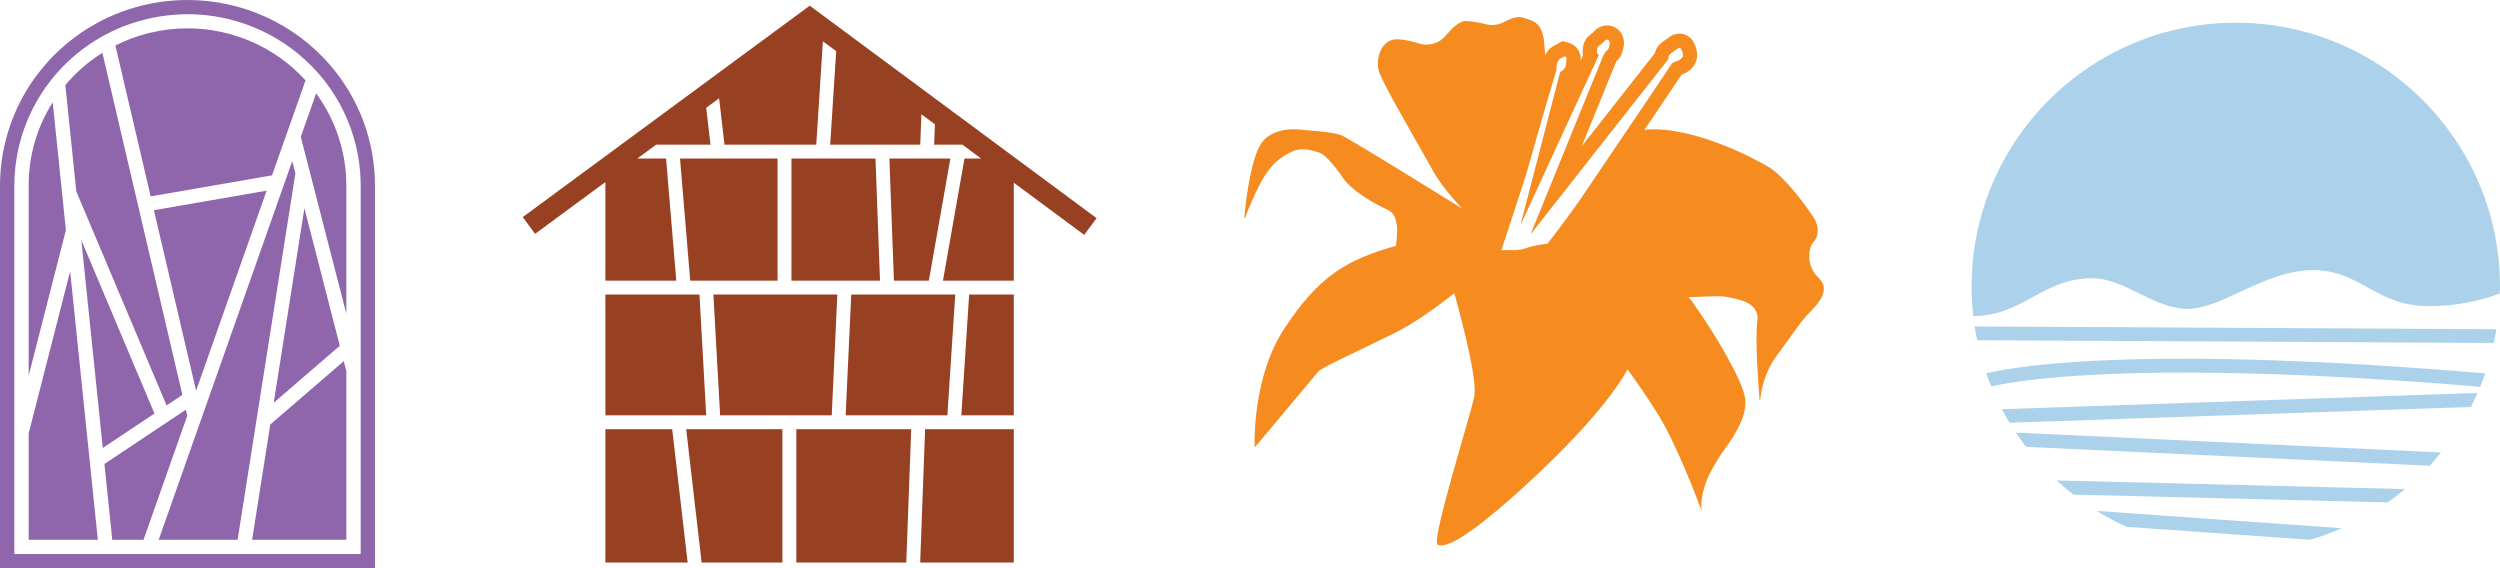
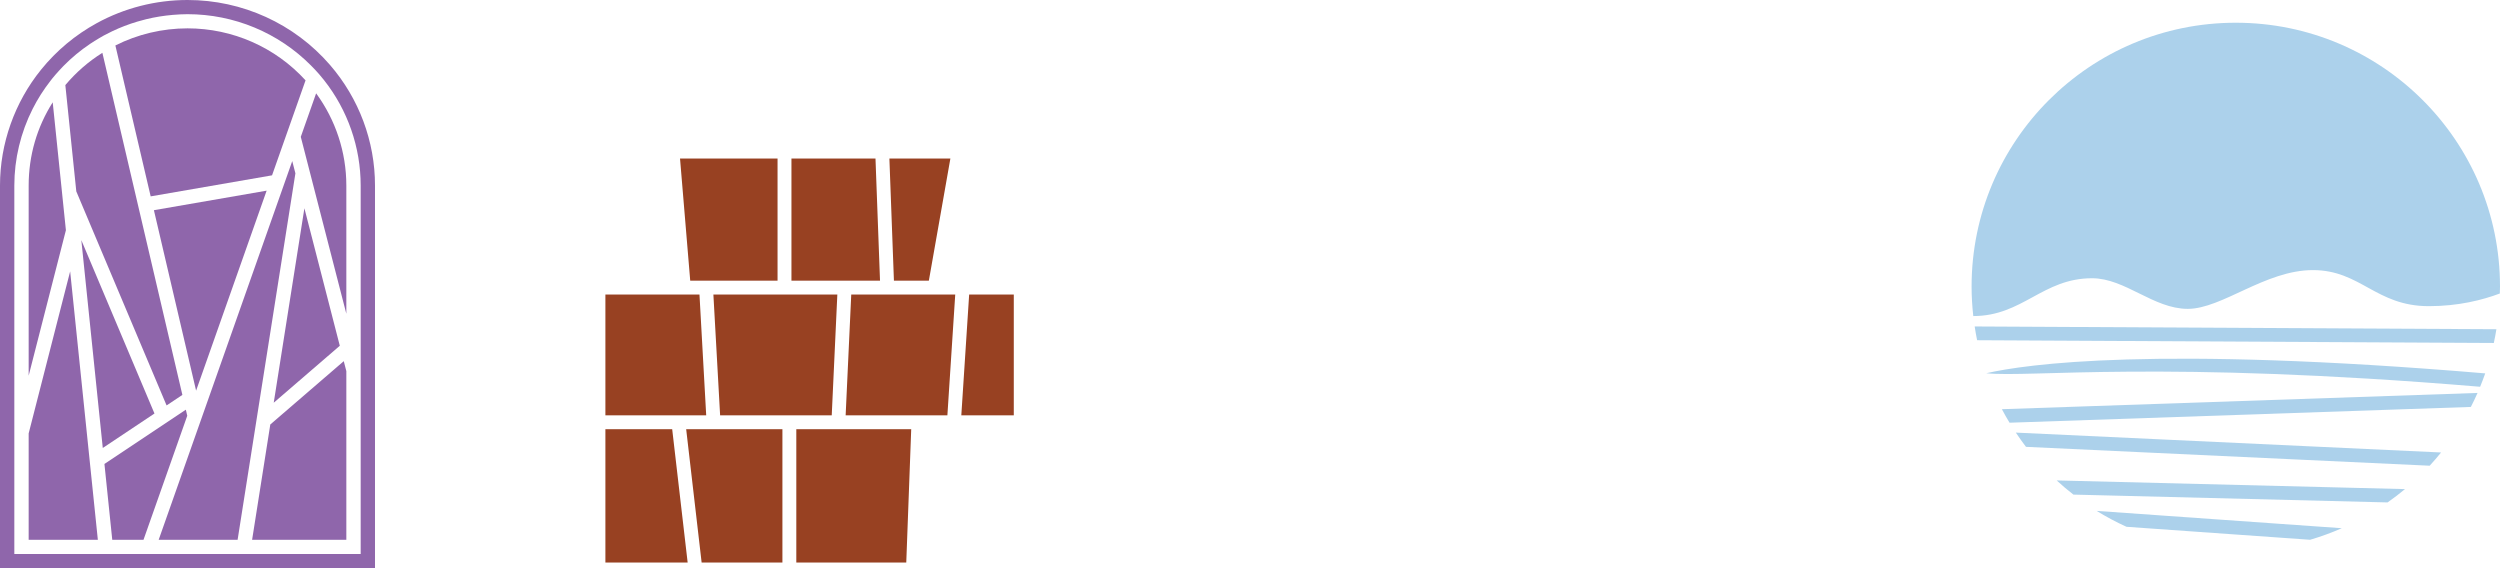
<svg xmlns="http://www.w3.org/2000/svg" width="440" height="100" viewBox="0 0 440 100" fill="none">
  <path d="M374.262 92.716L406.578 95C408.493 94.44 410.355 93.757 412.16 92.966L369.014 89.918C370.695 90.96 372.449 91.892 374.262 92.716Z" fill="#ACD1EB" />
  <path d="M347.972 59.879L438.911 60.364C439.086 59.565 439.236 58.758 439.368 57.946L347.543 57.457C347.666 58.27 347.806 59.079 347.972 59.879Z" fill="#ACD1EB" />
  <path d="M353.681 74.397L434.869 71.62C435.285 70.812 435.681 69.991 436.049 69.156L352.33 72.019C352.755 72.829 353.209 73.618 353.681 74.397Z" fill="#ACD1EB" />
-   <path d="M349.583 65.689C349.853 66.465 350.138 67.234 350.448 67.992C357.373 66.496 380.018 63.354 436.502 68.07C436.821 67.294 437.121 66.511 437.399 65.715C379.258 60.815 356.532 64.102 349.583 65.689Z" fill="#ACD1EB" />
+   <path d="M349.583 65.689C357.373 66.496 380.018 63.354 436.502 68.07C436.821 67.294 437.121 66.511 437.399 65.715C379.258 60.815 356.532 64.102 349.583 65.689Z" fill="#ACD1EB" />
  <path d="M356.573 78.645L427.622 81.966C428.319 81.213 428.985 80.432 429.63 79.636L354.786 76.138C355.356 76.993 355.949 77.831 356.573 78.645Z" fill="#ACD1EB" />
  <path d="M364.918 87.05L420.217 88.427C421.27 87.687 422.291 86.905 423.277 86.082L361.975 84.556C362.92 85.428 363.903 86.259 364.918 87.05Z" fill="#ACD1EB" />
  <path d="M393.5 4C367.819 4 347 24.79 347 50.437C347 52.192 347.107 53.922 347.297 55.626C355.996 55.626 359.497 48.971 368.199 48.971C374.046 48.971 378.999 54.359 385.047 54.359C391.096 54.359 398.675 47.538 407.074 47.538C415.474 47.538 418.141 53.885 427.468 53.885C432.661 53.885 436.906 52.81 439.969 51.656C439.979 51.25 440 50.846 440 50.437C440 24.79 419.181 4 393.5 4Z" fill="#ACD1EB" />
-   <path d="M320.131 48.974C317.571 46.556 318.473 43.215 319.169 42.593C319.938 41.906 320.394 40.057 319.126 38.158C317.448 35.647 314.023 31.111 311.432 29.492C308.842 27.873 297.967 22.186 289.798 22.808C289.674 22.817 289.547 22.841 289.421 22.854C293.393 16.975 295.151 14.365 295.944 13.136C296.783 12.877 297.638 12.252 298.151 11.496C298.901 10.388 298.875 8.912 298.08 7.443C297.957 7.216 297.804 7.002 297.626 6.813L297.519 6.699L297.398 6.598C297.235 6.458 297.069 6.344 296.889 6.247C296.787 6.191 296.681 6.144 296.571 6.101C296.4 6.035 296.21 5.983 296.017 5.953L295.871 5.927L295.682 5.919H295.637L295.589 5.918C295.485 5.918 295.384 5.925 295.284 5.936C295.105 5.956 294.941 5.988 294.779 6.036C294.699 6.059 294.617 6.088 294.537 6.12C294.424 6.164 294.313 6.216 294.204 6.276L294.133 6.313L294.07 6.352C293.997 6.397 293.938 6.438 293.886 6.475L293.854 6.497C292.336 7.501 292.066 7.826 291.905 8.022C291.551 8.449 291.351 8.939 291.241 9.382L278.386 25.738L284.454 10.83C284.465 10.807 284.478 10.784 284.491 10.759C285.299 10.125 285.521 9.224 285.615 8.839C285.628 8.787 285.641 8.73 285.66 8.672C286.071 7.311 285.698 5.949 284.687 5.12C284.38 4.868 284.023 4.685 283.63 4.575C283.478 4.532 283.349 4.511 283.262 4.5C283.119 4.479 282.979 4.47 282.839 4.47C282.713 4.47 282.584 4.479 282.457 4.495L282.332 4.507L282.143 4.553C281.823 4.631 281.504 4.768 281.206 4.96C281.146 4.998 281.088 5.039 281.031 5.081C280.788 5.263 280.578 5.465 280.391 5.699C280.347 5.737 280.247 5.812 280.172 5.869C280.069 5.947 279.962 6.027 279.852 6.114C278.552 7.149 278.552 8.584 278.552 9.125C278.552 9.339 278.572 9.544 278.613 9.739L278.202 10.632C278.205 10.605 278.206 10.579 278.208 10.554C278.317 9.145 277.379 7.856 275.979 7.489L274.975 7.226L274.08 7.751L273.807 7.912C273.112 8.184 272.412 8.754 271.948 9.708C271.873 8.479 271.796 7.545 271.724 7.03C271.261 3.783 269.672 3.636 268.005 3.088C267.078 2.783 265.729 3.326 264.713 3.869C263.764 4.377 262.668 4.541 261.621 4.287C260.471 4.009 258.962 3.704 257.872 3.707C256.845 3.71 255.489 5.024 254.41 6.307C253.271 7.659 251.443 8.177 249.755 7.653C248.554 7.28 247.155 6.943 245.94 6.91C243.105 6.834 242.144 10.272 242.609 12.286C243.074 14.3 248.913 24.113 252.298 30.226C253.358 32.139 255.23 34.433 257.3 36.683C248.725 31.367 237.084 24.192 236.093 23.804C234.509 23.186 229.441 22.876 229.441 22.876C229.441 22.876 223.589 21.777 221.566 25.953C219.858 29.482 219.166 36.374 219 38.309C218.994 38.39 219.108 38.416 219.136 38.34C219.544 37.242 220.626 34.469 222.006 31.931C223.679 28.855 225.458 27.582 227.353 26.694C229.44 25.718 231.699 26.728 232.373 26.935C233.046 27.142 234.716 28.856 236.303 31.242C237.892 33.632 242.205 36.003 243.99 36.816C245.773 37.63 245.626 38.828 245.832 39.619C246.038 40.411 245.694 43.281 245.694 43.281C236.805 45.697 231.948 48.879 226.083 57.762C220.566 66.111 220.774 77.33 220.818 78.643C220.819 78.69 220.875 78.709 220.904 78.673C221.88 77.51 231.274 66.305 231.92 65.508C232.602 64.668 236.496 63.02 245.466 58.605C248.799 56.965 252.553 54.302 255.956 51.603C257.734 58.007 260.034 67.175 259.453 69.865C258.53 74.126 251.781 95.314 253.055 95.89C254.577 96.579 258.726 94.061 265.906 87.748C271.748 82.612 282.438 72.411 286.45 65.004C288.268 67.504 290.057 70.13 291.753 72.835C294.907 77.869 298.51 87.273 299.4 89.65C299.418 89.701 299.492 89.676 299.481 89.623C299.422 89.304 299.396 88.921 299.483 88.13C299.69 86.252 300.297 84.44 301.212 82.786C301.879 81.579 302.69 80.216 303.507 79.099C305.457 76.432 307.572 73.04 307.128 70.045C306.685 67.051 302.319 59.39 297.723 52.945C297.568 52.727 297.391 52.512 297.199 52.298C301.186 52.157 303.097 52.051 303.975 52.269C305.299 52.598 309.804 52.949 309.29 56.56C308.856 59.613 309.479 67.843 309.69 70.409C309.695 70.475 309.793 70.472 309.799 70.406C309.93 68.942 310.465 65.653 312.65 62.679C315.57 58.706 316.824 56.837 317.852 55.664C318.881 54.493 322.691 51.393 320.131 48.974ZM273.957 12.189C273.953 12.182 273.894 12.054 273.935 11.717C273.954 11.558 273.995 11.357 274.079 11.094C274.344 10.258 274.83 10.213 274.83 10.213L275.346 9.912C275.346 9.912 275.738 10.014 275.711 10.36C275.684 10.706 275.597 11.419 275.553 11.655C275.509 11.891 274.984 12.594 274.592 12.637L267.716 39.16L267.689 39.266C267.681 39.297 267.705 39.318 267.73 39.318C267.744 39.318 267.759 39.31 267.766 39.293L281.39 9.703C281.39 9.703 281.061 9.484 281.061 9.124C281.061 8.764 281.061 8.355 281.417 8.071C281.773 7.787 282.092 7.596 282.35 7.264C282.408 7.19 282.469 7.136 282.53 7.09C282.543 7.081 282.556 7.071 282.569 7.063C282.628 7.026 282.687 6.997 282.745 6.984C282.754 6.982 282.763 6.982 282.772 6.98C282.797 6.976 282.82 6.974 282.843 6.974C282.867 6.974 282.89 6.976 282.912 6.979C282.928 6.982 282.943 6.983 282.959 6.987C283.01 7.001 283.06 7.023 283.101 7.057C283.286 7.208 283.395 7.511 283.264 7.945C283.134 8.378 283.126 8.728 282.851 8.842C282.576 8.956 282.172 9.798 282.172 9.798L269.463 41.018C269.45 41.05 269.476 41.075 269.502 41.075C269.514 41.075 269.525 41.07 269.533 41.06L293.618 10.418C293.618 10.418 293.635 9.866 293.837 9.622C294.039 9.378 295.324 8.532 295.324 8.532C295.324 8.532 295.331 8.527 295.341 8.518C295.344 8.515 295.35 8.511 295.354 8.509C295.365 8.501 295.376 8.493 295.39 8.484C295.398 8.48 295.406 8.475 295.415 8.471C295.431 8.462 295.447 8.456 295.466 8.448C295.476 8.444 295.486 8.44 295.498 8.436C295.517 8.43 295.539 8.427 295.561 8.426C295.573 8.426 295.583 8.423 295.595 8.423H295.599C295.608 8.423 295.616 8.426 295.625 8.427C295.644 8.43 295.664 8.435 295.684 8.443C295.695 8.447 295.705 8.452 295.714 8.457C295.734 8.467 295.753 8.483 295.774 8.5C295.783 8.508 295.792 8.514 295.801 8.524C295.83 8.554 295.857 8.59 295.883 8.638C296.107 9.052 296.34 9.714 296.082 10.093C295.824 10.473 295.326 10.738 295.137 10.761C294.947 10.784 294.269 11.074 294.232 11.213C294.214 11.285 290.009 17.519 285.869 23.646C285.639 23.987 285.41 24.328 285.18 24.666C281.408 30.249 277.888 35.448 277.888 35.448C277.888 35.448 276.102 37.959 274.12 40.599C273.542 41.368 272.949 42.147 272.378 42.879C271.081 43.025 269.795 43.284 268.538 43.678L268.145 43.801C267.674 43.949 267.183 44.021 266.691 44.021H266.612C266.242 44.017 265.872 44.016 265.508 44.016C265.085 44.016 264.666 44.018 264.255 44.024C264.258 44.002 264.257 43.981 264.265 43.958C264.332 43.753 264.407 43.528 264.486 43.285C264.564 43.051 264.647 42.798 264.735 42.533C264.757 42.464 264.78 42.397 264.804 42.325C264.831 42.242 264.86 42.156 264.888 42.07C265.046 41.591 265.216 41.078 265.393 40.538C266.813 36.226 268.725 30.382 268.985 29.4C269.405 27.815 271.061 22.133 271.404 20.887C271.527 20.443 271.887 19.21 272.3 17.808C273.041 15.294 273.952 12.234 273.963 12.197C273.957 12.193 273.957 12.189 273.957 12.189Z" fill="#F68C20" />
  <path d="M139.295 27.898V49.4H154.883L154.086 27.898H139.295Z" fill="#984122" />
  <path d="M148.833 73.104H166.74L168.121 51.84H149.819L148.833 73.104Z" fill="#984122" />
  <path d="M126.741 73.104H146.385L147.371 51.84H125.557L126.741 73.104Z" fill="#984122" />
  <path d="M106.55 73.104H124.292L123.108 51.84H106.55V73.104Z" fill="#984122" />
  <path d="M167.268 27.898H156.533L157.331 49.4H163.477L167.268 27.898Z" fill="#984122" />
  <path d="M121.479 49.4H136.849V27.898H119.684L121.479 49.4Z" fill="#984122" />
  <path d="M106.55 75.542V99H121.026L118.306 75.542H106.55Z" fill="#984122" />
  <path d="M169.191 73.104H178.427V51.84H170.572L169.191 73.104Z" fill="#984122" />
-   <path d="M161.95 99H178.427V75.542H162.82L161.95 99Z" fill="#984122" />
  <path d="M123.487 99H137.705V75.542H120.767L123.487 99Z" fill="#984122" />
  <path d="M140.15 99H159.503L160.374 75.542H140.15V99Z" fill="#984122" />
-   <path d="M142.512 1L92 38.211L94.178 41.154L106.55 32.04V49.4H119.025L117.229 27.898H112.172L115.483 25.46H125.047L124.293 18.97L126.561 17.3L127.508 25.46H143.662L144.828 7.273L147.168 9.006L146.113 25.46H161.964L162.163 20.113L164.545 21.878L164.412 25.46H169.382L172.674 27.898H169.75L165.96 49.4H178.427V32.16L190.813 41.335L193 38.398L142.512 1Z" fill="#984122" />
  <path d="M47.572 74.709L44.37 95.009H60.956V65.325L60.502 63.564L47.572 74.709Z" fill="#8F66AB" />
  <path d="M51.991 30.508L51.435 28.351L27.924 95.009H41.817L51.991 30.508Z" fill="#8F66AB" />
  <path d="M32.957 73.17L32.919 73.012L32.707 72.105L18.38 81.658L19.758 95.009H25.254L32.957 73.17Z" fill="#8F66AB" />
  <path d="M53.076 24.618L60.955 55.219V32.653C60.955 26.808 59.081 21.125 55.639 16.426L52.938 24.085L53.076 24.618Z" fill="#8F66AB" />
  <path d="M12.347 47.761L5.044 76.281V95.009H17.221L12.347 47.761Z" fill="#8F66AB" />
  <path d="M11.599 40.518L10.958 34.308L10.948 34.198L9.277 18.007C6.499 22.383 5.045 27.388 5.045 32.652V66.118L11.599 40.518Z" fill="#8F66AB" />
  <path d="M59.805 60.855L53.574 36.656L48.176 70.879L59.805 60.855Z" fill="#8F66AB" />
  <path d="M46.928 33.556L27.087 36.996L34.513 68.756L46.928 33.556Z" fill="#8F66AB" />
  <path d="M47.88 30.858L53.776 14.143C48.471 8.317 40.941 4.99 33.001 4.99C28.584 4.99 24.215 6.029 20.307 8.002L26.519 34.561L47.88 30.858Z" fill="#8F66AB" />
  <path d="M29.319 71.354L32.098 69.501L18.019 9.294C15.559 10.839 13.373 12.743 11.499 14.975L13.429 33.687L29.319 71.354Z" fill="#8F66AB" />
  <path d="M14.314 42.265L18.089 78.843L27.186 72.777L14.314 42.265Z" fill="#8F66AB" />
  <path d="M58.083 11.434C51.798 4.168 42.656 0 33.001 0C27.414 0 21.89 1.41 17.026 4.077C13.243 6.153 9.95 8.902 7.24 12.247C2.571 18.012 0 25.259 0 32.653V100H66V32.653C66 24.875 63.188 17.339 58.083 11.434ZM8.885 14.223C8.992 14.084 9.096 13.944 9.207 13.808C9.586 13.341 9.982 12.889 10.384 12.448C10.636 12.171 10.891 11.895 11.152 11.629C12.582 10.171 14.154 8.868 15.849 7.726C16.361 7.381 16.888 7.055 17.422 6.74C17.689 6.583 17.956 6.423 18.229 6.272L18.248 6.262L18.264 6.254C18.742 5.992 19.231 5.748 19.724 5.513C21.157 4.827 22.643 4.26 24.165 3.805C24.674 3.652 25.188 3.513 25.704 3.387C27.253 3.01 28.834 2.753 30.431 2.618C31.285 2.547 32.141 2.497 33.001 2.497C41.2 2.497 48.993 5.759 54.708 11.501C55.209 12.004 55.699 12.518 56.166 13.058C56.325 13.242 56.476 13.433 56.632 13.621C56.762 13.78 56.898 13.936 57.026 14.098C61.197 19.382 63.479 25.92 63.479 32.656V97.506H2.522V32.653C2.522 27.956 3.644 23.325 5.746 19.161C6.624 17.423 7.677 15.77 8.885 14.223Z" fill="#8F66AB" />
</svg>